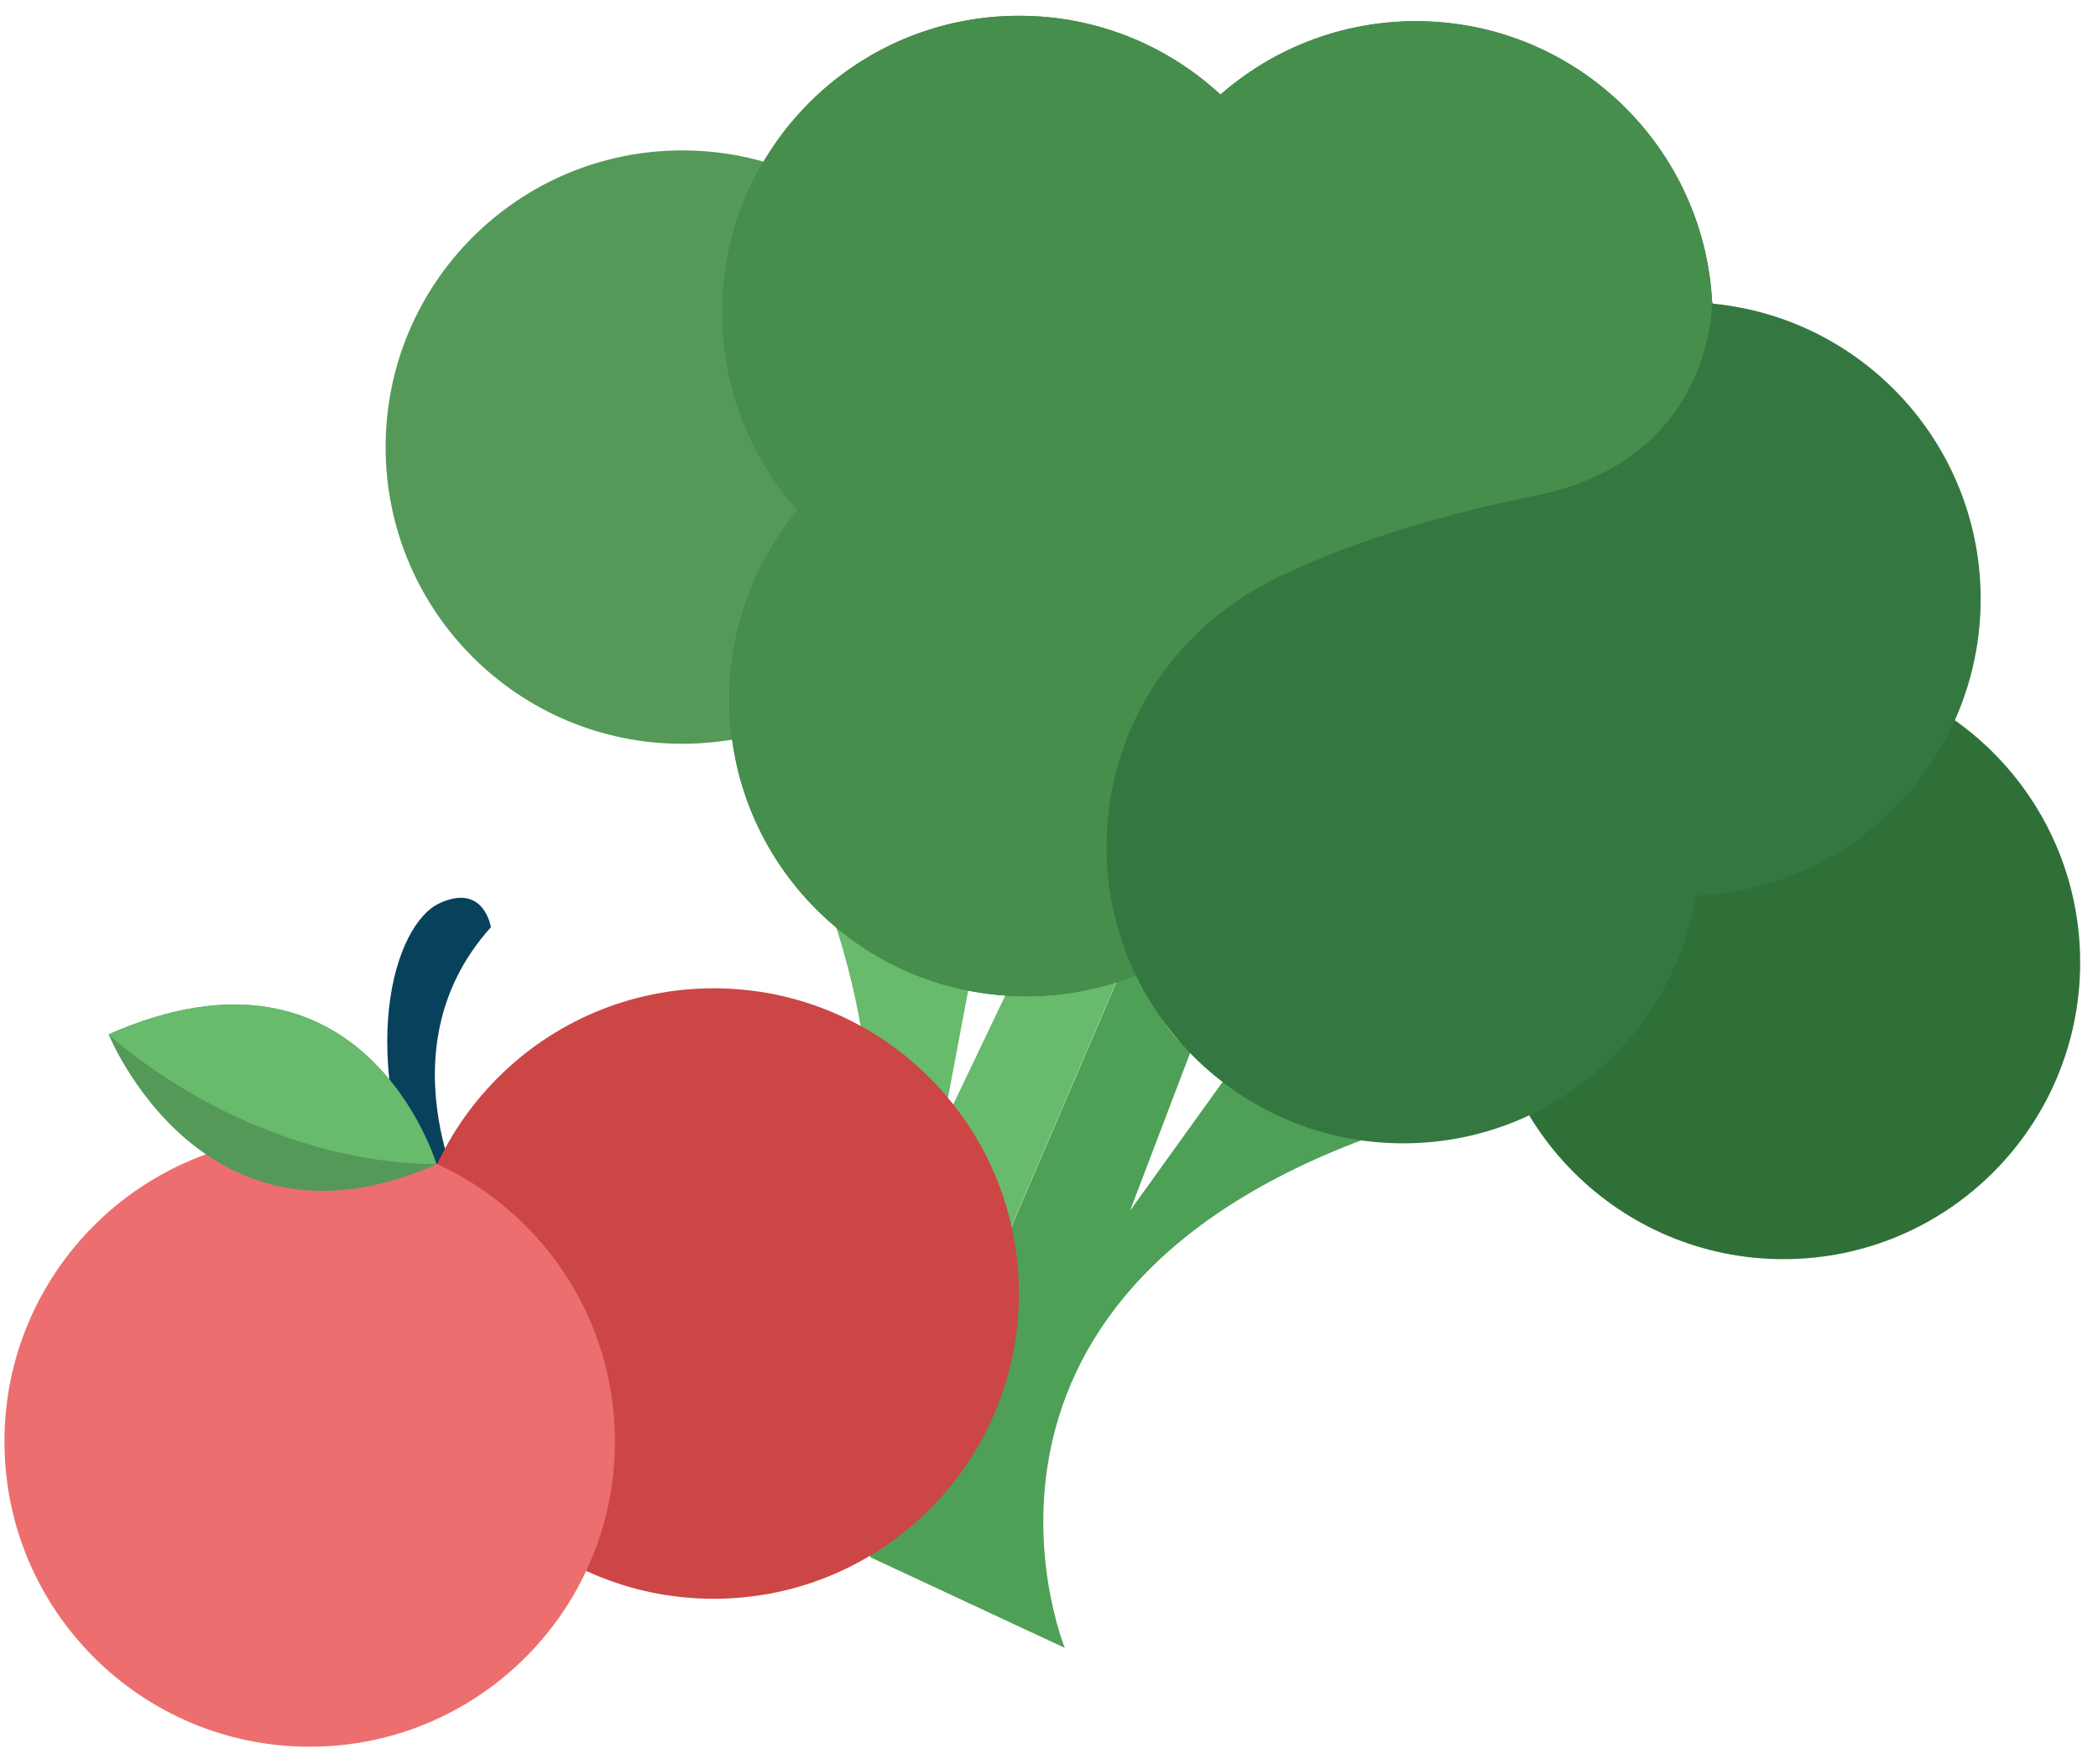
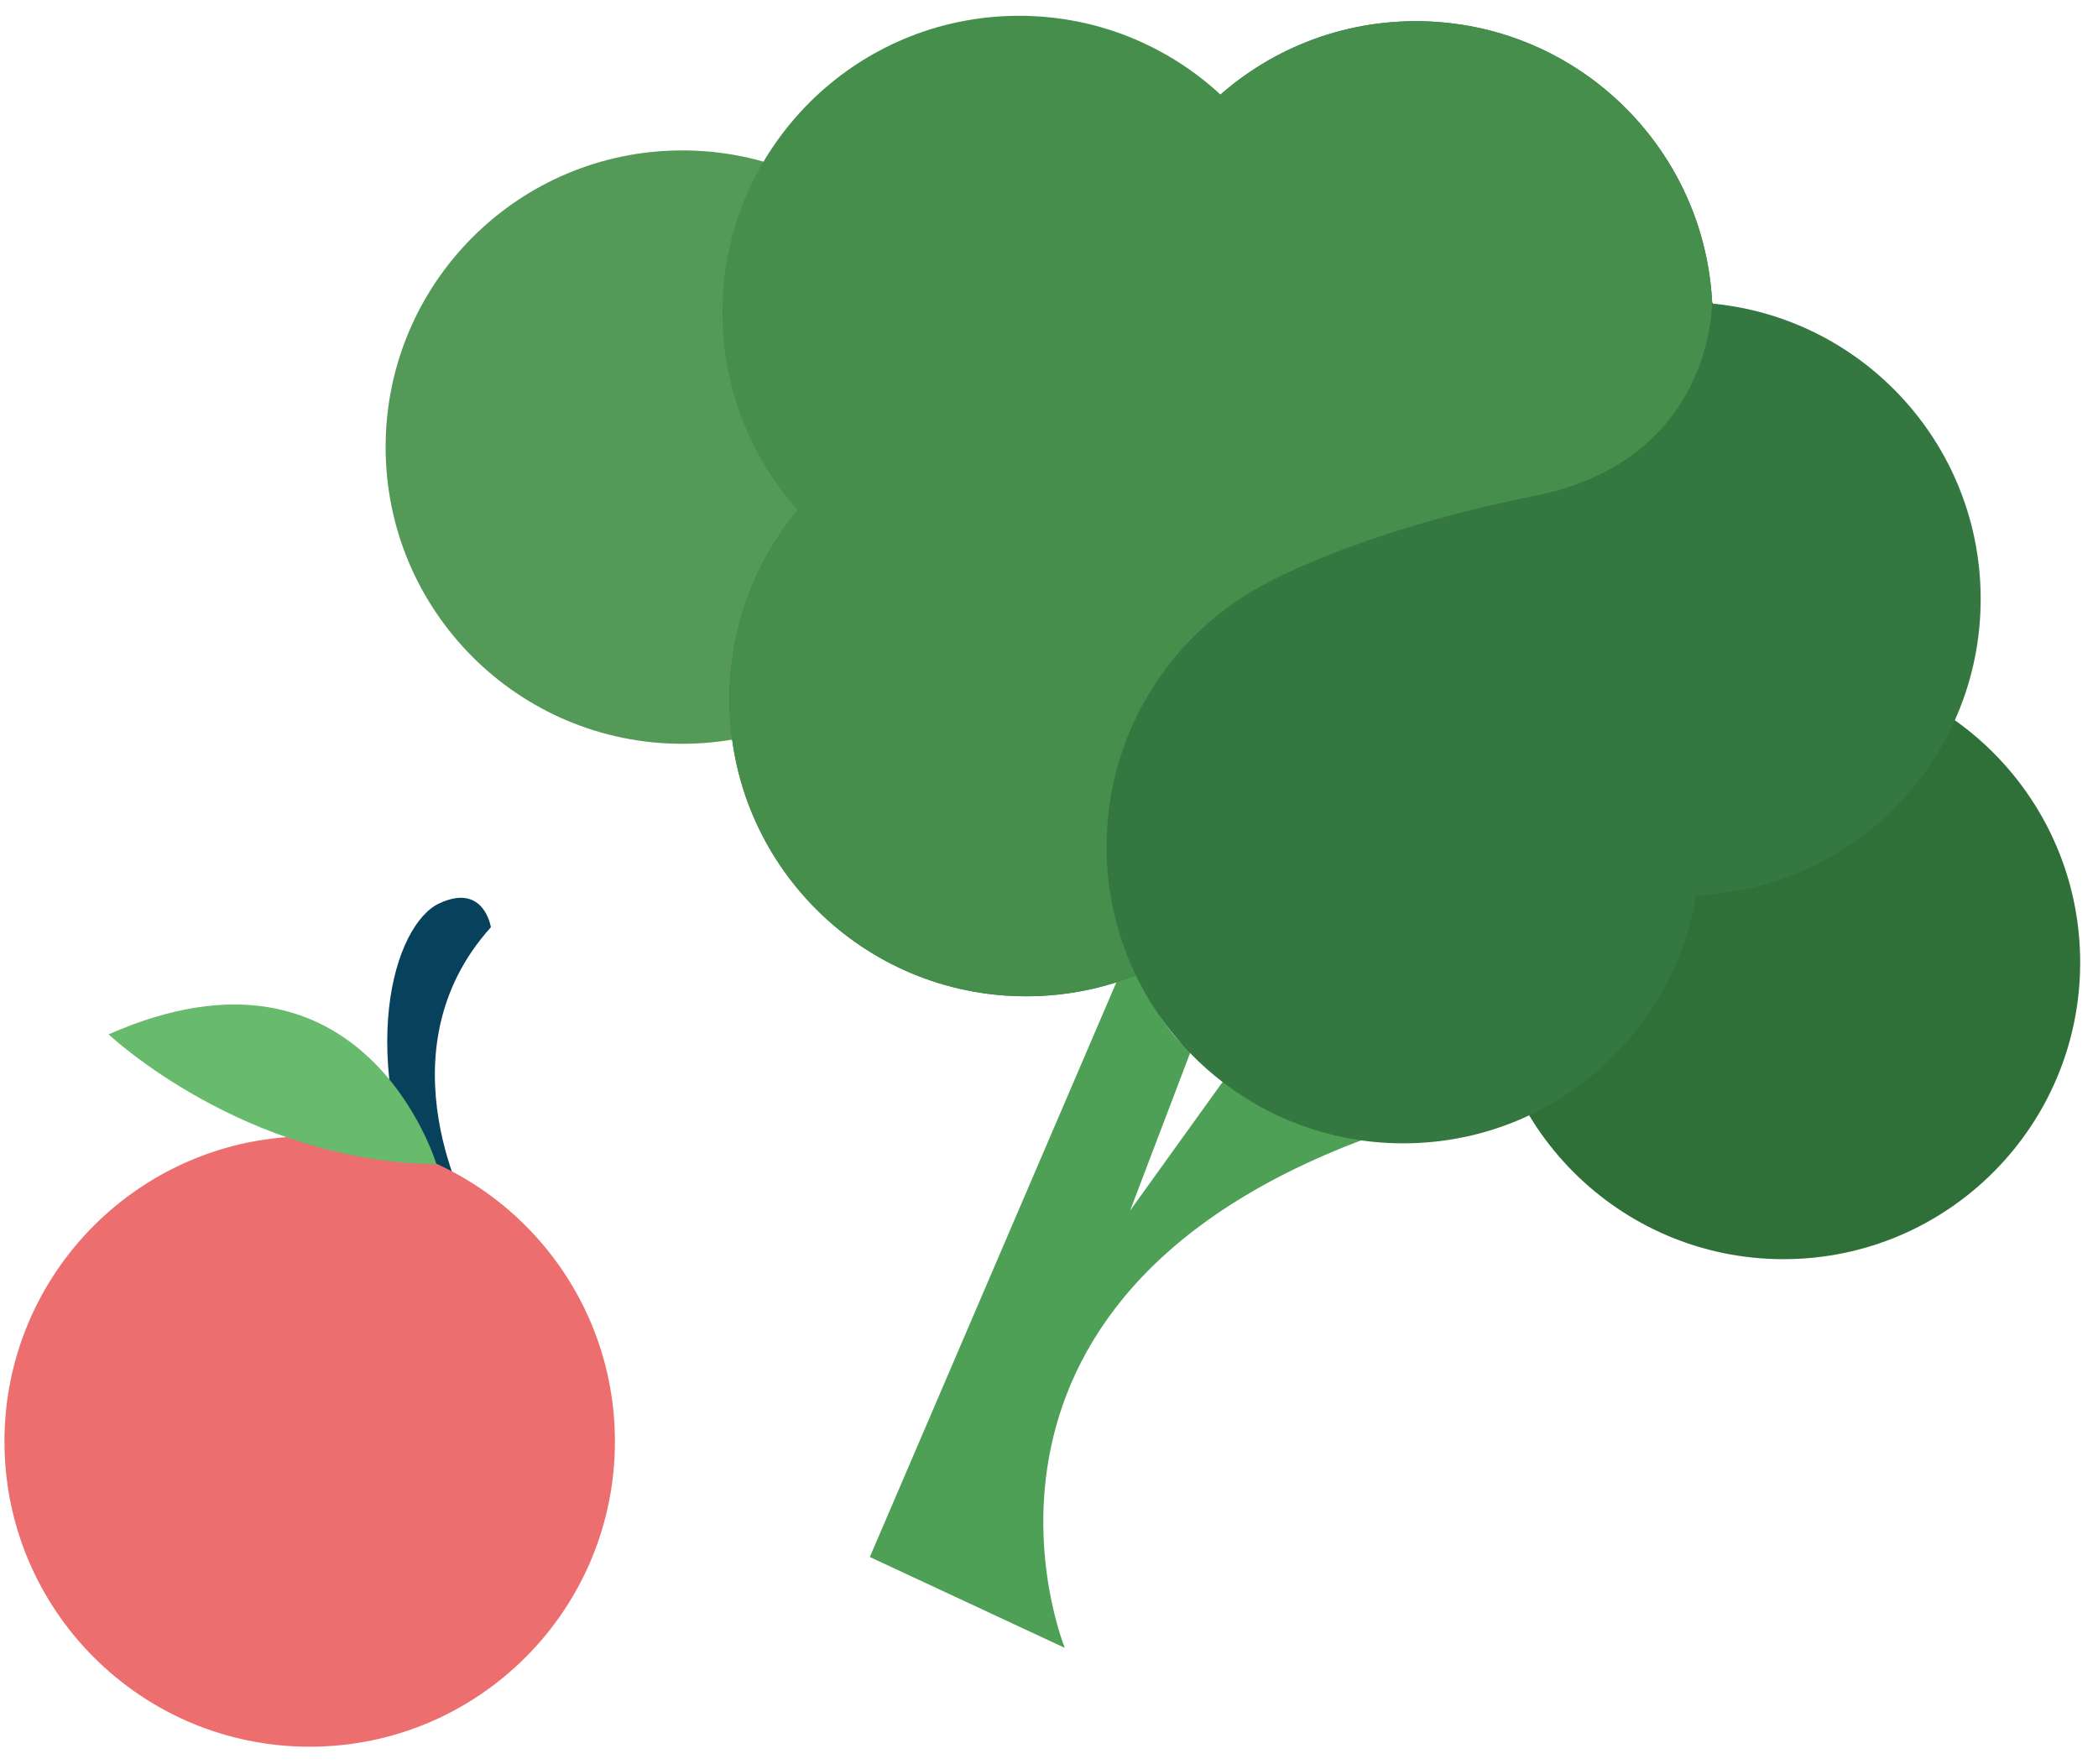
<svg xmlns="http://www.w3.org/2000/svg" width="113" height="95" viewBox="0 0 113 95" fill="none">
  <path d="M96.06 67.82C104.886 67.82 112.04 60.666 112.04 51.84C112.04 43.015 104.886 35.86 96.06 35.86C87.235 35.86 80.08 43.015 80.08 51.84C80.08 60.666 87.235 67.82 96.06 67.82Z" fill="#2F7039" />
  <path d="M36.749 40.061C45.575 40.061 52.73 32.906 52.73 24.081C52.73 15.255 45.575 8.101 36.749 8.101C27.924 8.101 20.77 15.255 20.77 24.081C20.77 32.906 27.924 40.061 36.749 40.061Z" fill="#559958" />
-   <path d="M40.23 81.111C40.23 81.111 52.261 68.381 44.071 47.181C44.071 47.181 47.84 51.351 52.41 51.971L50.761 60.701L54.761 52.331C54.761 52.331 55.38 53.061 60.761 51.401L46.901 83.711L40.23 81.101V81.111Z" fill="#68BA6C" />
  <path d="M57.35 88.751C57.35 88.751 49.38 69.331 75.28 60.721C75.28 60.721 69.67 60.871 66.06 57.981L60.87 65.201L64.17 56.531C64.17 56.531 63.21 56.591 60.71 51.551L46.85 83.861L57.34 88.751H57.35Z" fill="#4EA056" />
-   <path d="M54.89 32.811C63.716 32.811 70.87 25.656 70.87 16.831C70.87 8.005 63.716 0.851 54.89 0.851C46.065 0.851 38.91 8.005 38.91 16.831C38.91 25.656 46.065 32.811 54.89 32.811Z" fill="#357741" />
  <path d="M55.27 53.66C64.096 53.66 71.25 46.506 71.25 37.68C71.25 28.855 64.096 21.7 55.27 21.7C46.444 21.7 39.29 28.855 39.29 37.68C39.29 46.506 46.444 53.66 55.27 53.66Z" fill="#357741" />
  <path d="M90.701 48.24C99.526 48.24 106.681 41.086 106.681 32.26C106.681 23.435 99.526 16.28 90.701 16.28C81.875 16.28 74.721 23.435 74.721 32.26C74.721 41.086 81.875 48.24 90.701 48.24Z" fill="#357741" />
  <path d="M76.259 33.101C85.085 33.101 92.239 25.946 92.239 17.121C92.239 8.295 85.085 1.141 76.259 1.141C67.434 1.141 60.279 8.295 60.279 17.121C60.279 25.946 67.434 33.101 76.259 33.101Z" fill="#357741" />
  <path d="M54.89 32.811C63.716 32.811 70.87 25.656 70.87 16.831C70.87 8.005 63.716 0.851 54.89 0.851C46.065 0.851 38.91 8.005 38.91 16.831C38.91 25.656 46.065 32.811 54.89 32.811Z" fill="#468E4C" />
  <path d="M76.259 33.101C85.085 33.101 92.239 25.946 92.239 17.121C92.239 8.295 85.085 1.141 76.259 1.141C67.434 1.141 60.279 8.295 60.279 17.121C60.279 25.946 67.434 33.101 76.259 33.101Z" fill="#468E4C" />
  <path d="M55.27 53.66C64.096 53.66 71.25 46.506 71.25 37.68C71.25 28.855 64.096 21.7 55.27 21.7C46.444 21.7 39.29 28.855 39.29 37.68C39.29 46.506 46.444 53.66 55.27 53.66Z" fill="#468E4C" />
-   <path d="M61.21 52.511C61.57 52.401 61.92 52.271 62.27 52.131C70.46 48.861 73.46 39.451 70.18 31.261" fill="#357741" />
  <path d="M25.39 65.541C25.39 65.541 20.33 56.721 26.44 49.941C26.44 49.941 26.07 47.521 23.65 48.661C21.23 49.801 19.03 56.791 23.19 65.981L24.84 66.701L25.39 65.541Z" fill="#08415C" />
-   <path d="M38.44 86.111C47.52 86.111 54.88 78.75 54.88 69.671C54.88 60.591 47.52 53.23 38.44 53.23C29.36 53.23 22 60.591 22 69.671C22 78.75 29.36 86.111 38.44 86.111Z" fill="#CC4646" />
  <path d="M16.68 94.08C25.76 94.08 33.12 86.72 33.12 77.64C33.12 68.561 25.76 61.2 16.68 61.2C7.601 61.2 0.24 68.561 0.24 77.64C0.24 86.72 7.601 94.08 16.68 94.08Z" fill="#ED6E6E" />
-   <path d="M23.51 62.711C23.51 62.711 19.61 49.641 5.85 55.711C5.85 55.711 10.94 68.301 23.51 62.711Z" fill="#559958" />
  <path d="M75.58 61.581C84.405 61.581 91.56 54.427 91.56 45.601C91.56 36.776 84.405 29.621 75.58 29.621C66.754 29.621 59.6 36.776 59.6 45.601C59.6 54.427 66.754 61.581 75.58 61.581Z" fill="#357741" />
  <path d="M68.12 31.47C68.12 31.47 72.96 28.65 82.65 26.71C92.34 24.77 92.21 16.28 92.21 16.28L97.71 24.07L80.62 39.3L68.12 31.47Z" fill="#357741" />
  <path d="M23.51 62.711C23.51 62.711 19.61 49.641 5.85 55.711C5.85 55.711 13.11 62.571 23.51 62.711Z" fill="#68BA6C" />
</svg>